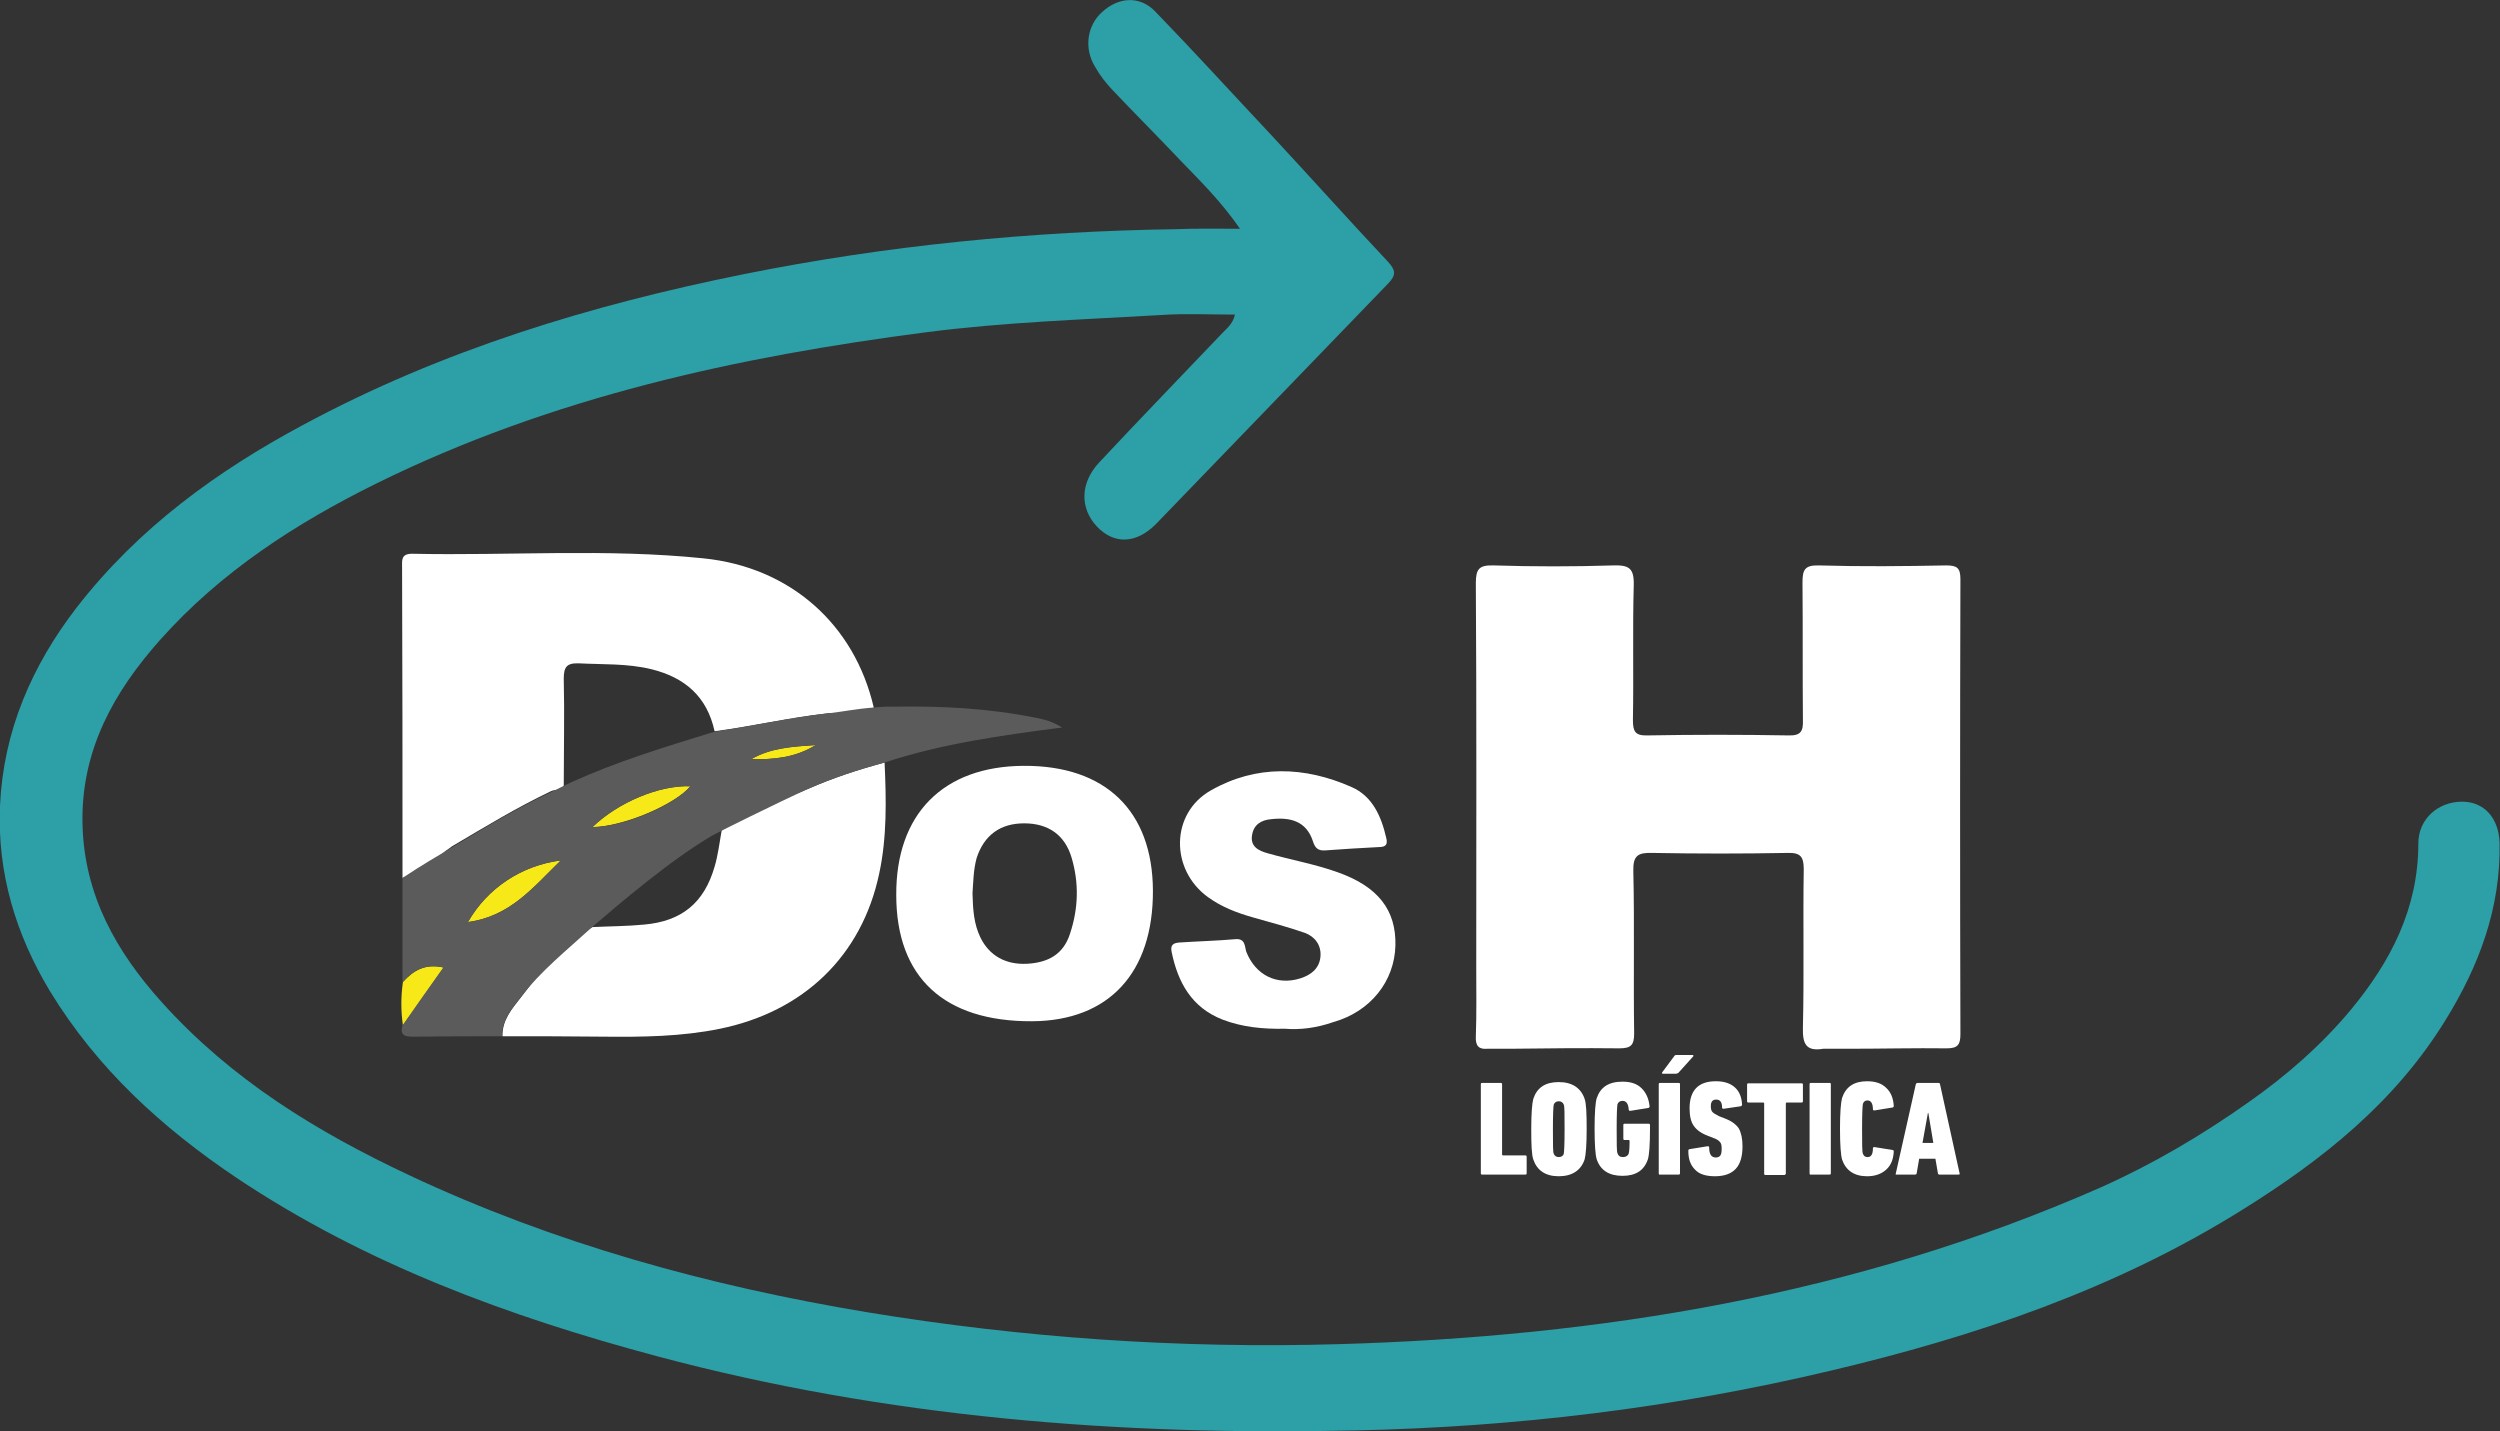
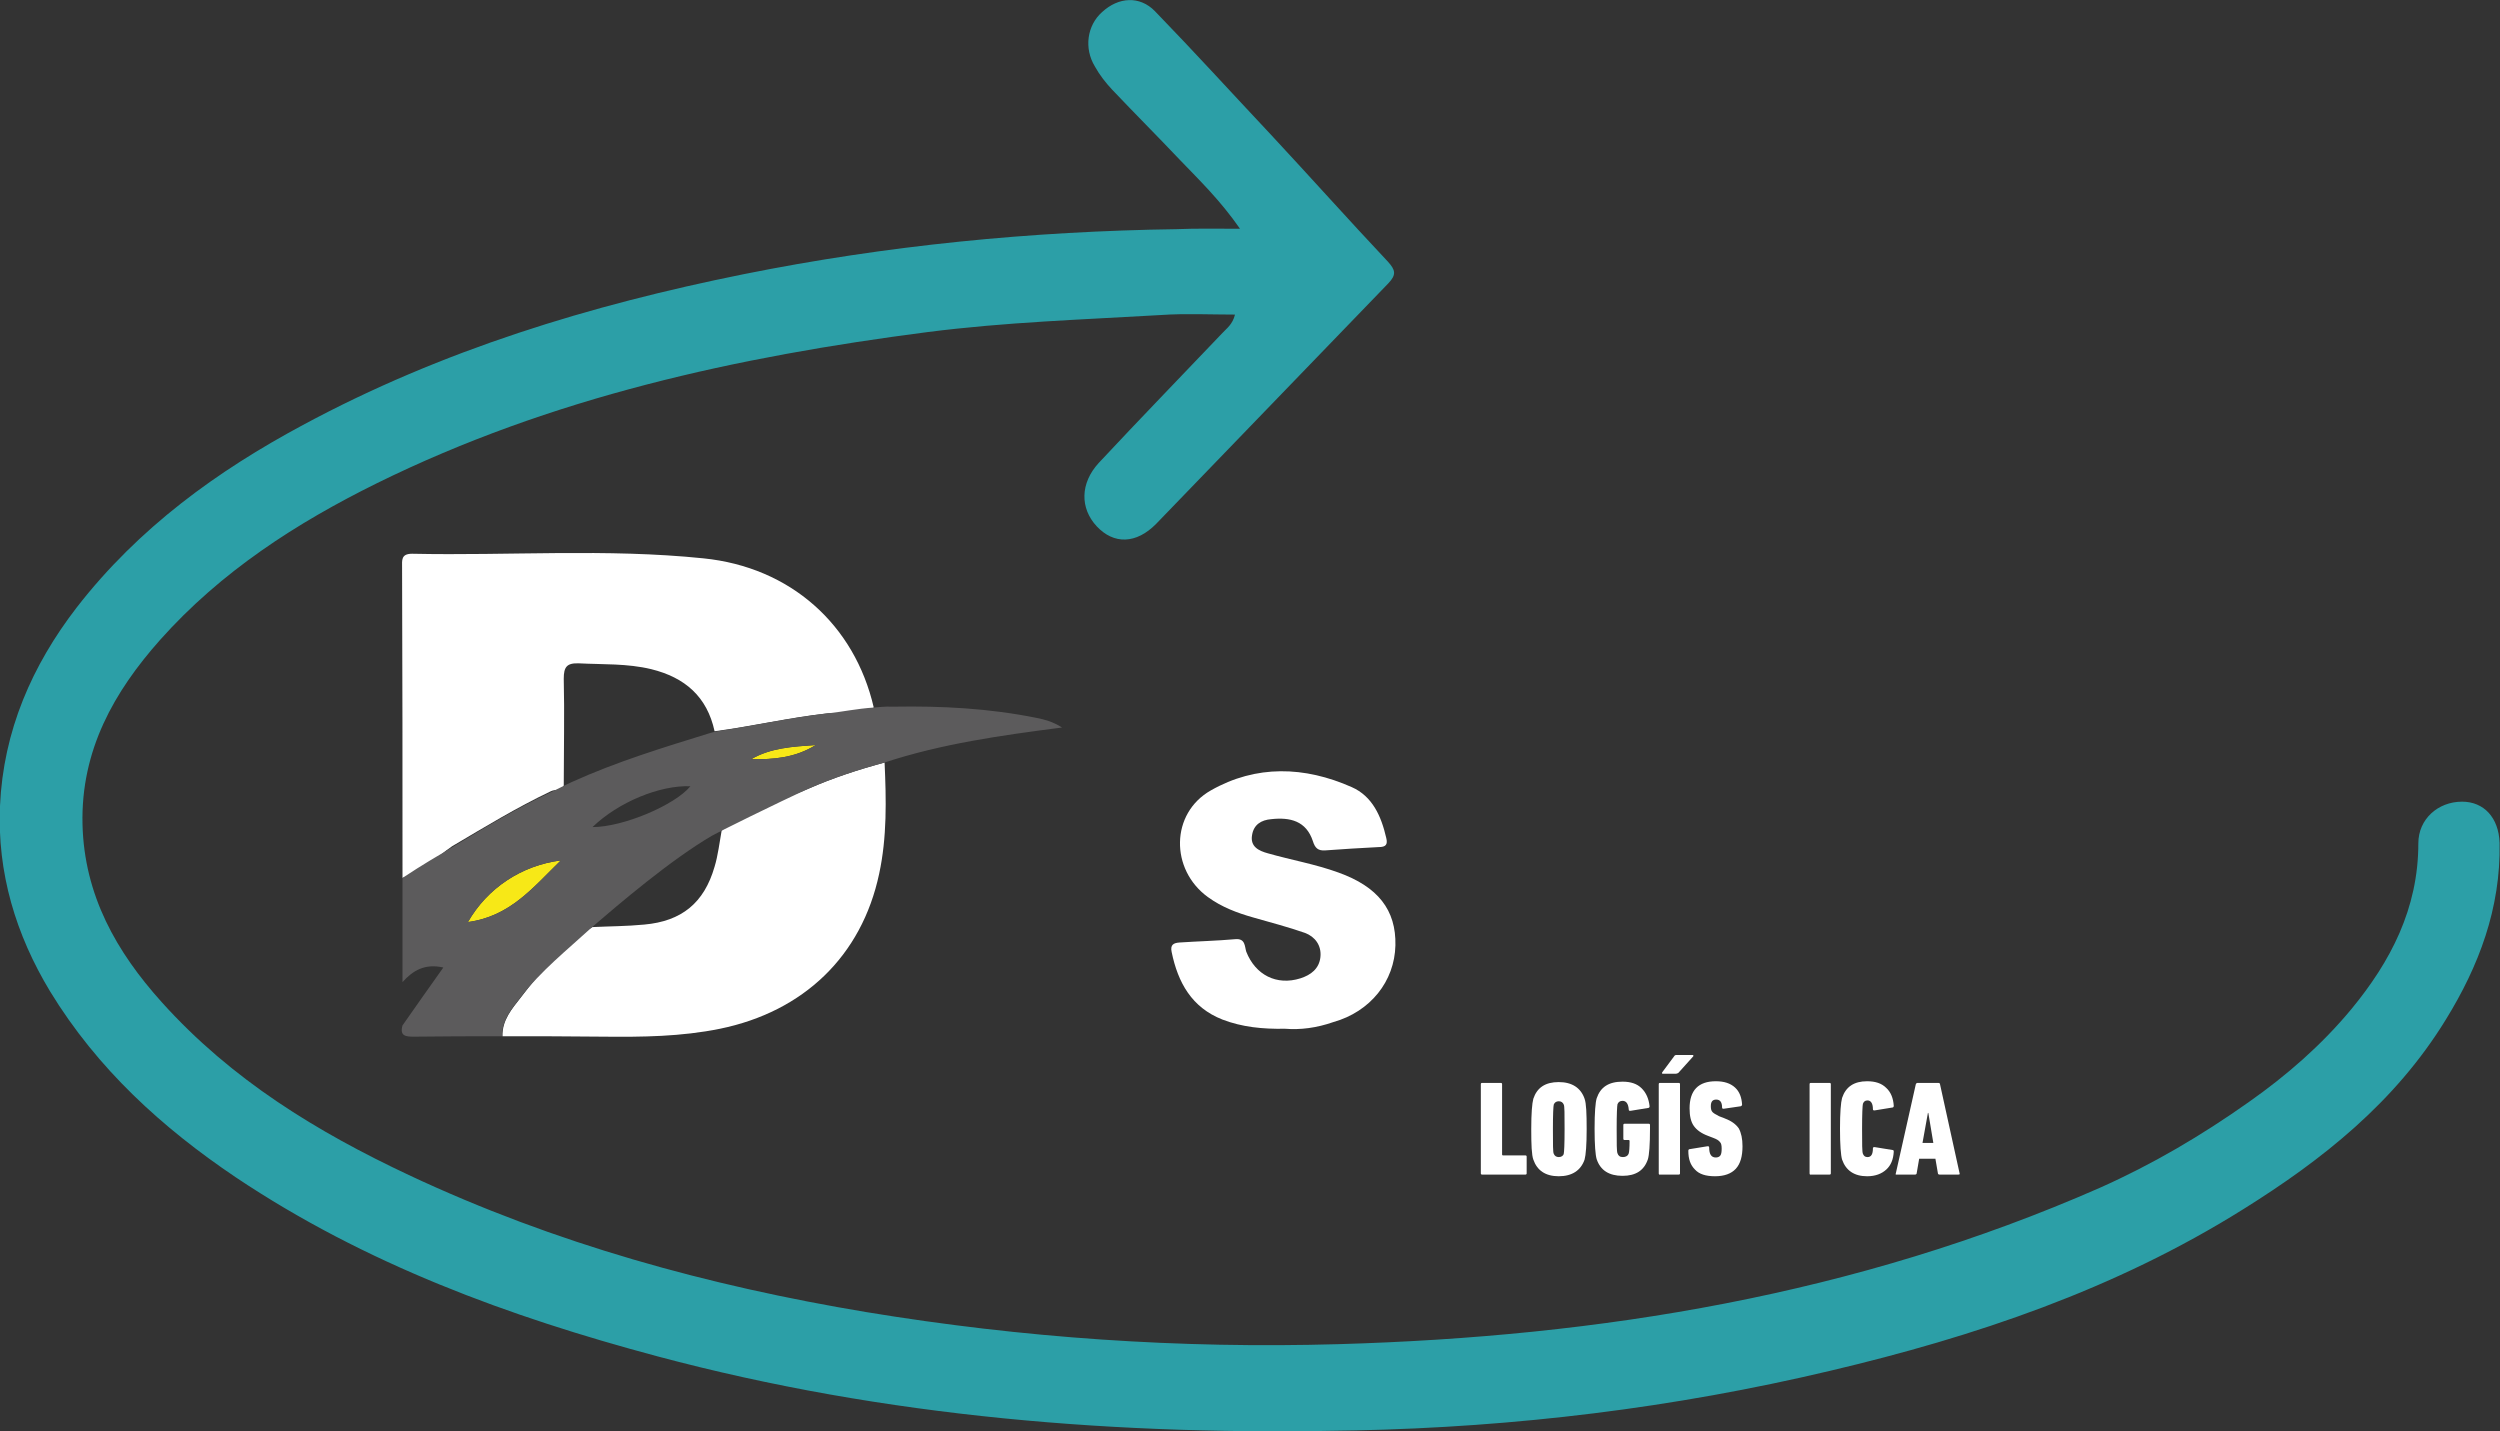
<svg xmlns="http://www.w3.org/2000/svg" id="Capa_2_00000086672486201623592050000009278065511916368008_" x="0px" y="0px" viewBox="0 0 600 343.5" style="enable-background:new 0 0 600 343.5;" xml:space="preserve">
  <rect x="0" y="0" width="600" height="343.5" fill="#333333" stroke="none" />
  <style type="text/css">	.st0{fill:#2C9FA7;}	.st1{fill:#FFFFFF;}	.st2{fill:#F7E817;}	.st3{fill:#5C5B5C;}</style>
  <g id="Capa_1-2">
    <path class="st0" d="M297.6,54.9c-4.8-6.9-9.7-11.6-14.4-16.5c-5.4-5.7-10.9-11.2-16.3-16.9c-1.5-1.6-3-3.5-4.1-5.5  c-2.7-4.4-1.9-9.9,1.7-13.1c3.9-3.6,9-4,12.7-0.2c9.4,9.7,18.5,19.7,27.8,29.6c9.4,10.1,18.6,20.4,28.1,30.5c1.8,2,2.1,3.1,0.1,5.2  c-18.6,19.2-37.1,38.5-55.7,57.7c-4.8,4.9-10.2,5-14.3,0.6c-4-4.3-4-10.3,0.5-15.2c9.8-10.5,19.8-20.8,29.7-31.2c1-1.1,2.4-2,3-4.4  c-6,0-11.9-0.3-17.7,0.1c-18.7,1.1-37.4,1.7-56.1,4.1C177,85.6,132.4,95.3,90.4,116c-19.2,9.5-37.3,21.1-52,37.6  c-11,12.4-19,26.4-18.6,44.2c0.4,17.1,8.2,30.7,19,42.7c16.8,18.7,37.4,31.2,59.3,41.5c35.1,16.5,72,26.6,109.8,32.9  c37.5,6.2,75.3,8.8,113.3,7.7c62.8-1.8,124.2-11.8,182.7-37.5c12.6-5.6,24.5-12.6,35.8-20.6c9.1-6.4,17.5-13.7,24.7-22.4  c9.3-11.3,16-24,16-39.7c0-5.8,4.7-10,10.5-10c5.2,0,8.8,3.8,9,9.9c0.3,15.7-5,29.6-12.9,42.4c-12.2,19.9-29.7,33.7-48.6,45.5  c-30.8,19.3-64.5,30.6-99.2,38.8c-37.5,8.9-75.5,13.5-113.9,14.3c-56.6,1.3-112.6-3.1-167.6-17.8c-35.5-9.5-70-22.1-101.2-43  c-17.5-11.8-33.1-25.9-44.5-44.6c-8.2-13.6-12.7-28.4-12-44.5c0.8-18,7.7-33.7,18.4-47.6c14.9-19.2,33.8-32.8,54.3-43.8  c33.4-18,69.1-28.8,105.8-36.2c34.3-6.9,69-10.3,103.9-10.8C287.2,54.8,291.9,54.9,297.6,54.9L297.6,54.9z" />
-     <path class="st1" d="M357,251.7c-2.1,0.2-2.9-0.7-2.8-2.9c0.2-5.6,0.1-11.1,0.1-16.7c0-30.7,0.1-61.4-0.1-92.1  c0-3.5,0.8-4.4,4.3-4.3c9.6,0.3,19.1,0.3,28.7,0c3.7-0.1,5,0.6,4.9,4.7c-0.3,10.8,0,21.6-0.2,32.4c0,2.7,0.5,3.8,3.5,3.7  c11.3-0.2,22.5-0.2,33.8,0c3,0.1,3.6-1,3.5-3.7c-0.1-10.9,0-21.9-0.1-32.9c0-3,0.4-4.3,3.9-4.2c10.2,0.3,20.4,0.2,30.6,0  c2.6,0,3.4,0.6,3.4,3.3c-0.1,36.4-0.1,72.8,0,109.2c0,2.6-0.7,3.4-3.3,3.4c-7.7-0.1-15.4,0.1-23.1,0.1c-1.5,0-3.1,0-4.6,0  c-0.6,0-1.3,0-1.9,0c-4.2,0.7-5-1.2-4.9-5.1c0.3-12.6,0-25.3,0.2-38c0-3-0.8-4-3.9-3.9c-10.8,0.2-21.6,0.2-32.4,0  c-3.5-0.1-4.7,0.6-4.6,4.4c0.3,13,0,25.9,0.2,38.9c0,2.9-0.8,3.6-3.6,3.6c-8.6-0.1-17.3,0-26,0.1  C360.7,251.7,358.9,251.7,357,251.7L357,251.7z" />
    <path class="st1" d="M96.6,210.7c0-24.8,0-49.7-0.1-74.5c0-1.7-0.3-3.3,2.4-3.3c23.3,0.5,46.6-1.3,69.9,1.1  c20.9,2.1,36.3,15.9,40.9,35.8c-3.4,2.3-7.4,1-11.1,1.4c-9.1,1-18,3.1-27.1,4.3c-1.8-8.3-7.1-12.9-15.2-14.9  c-5.8-1.4-11.6-1.1-17.4-1.4c-2.9-0.1-3.6,0.9-3.6,3.7c0.2,8.2,0,17.4,0,25.6c-0.5,1.5-1.9,0.8-3.1,1.4  c-8.2,3.9-15.9,8.6-23.7,13.2C104.6,205.7,101.5,209.7,96.6,210.7L96.6,210.7z" />
    <path class="st1" d="M120.6,248.7c-0.1-3.9,2.3-6.6,4.4-9.3c4.9-6.4,10-12.8,17.2-16.9c4.1-0.2,8.3-0.2,12.4-0.6  c9-0.8,14.4-5.2,16.9-13.9c0.8-2.6,1.2-5.9,1.7-8.7c6.1-5.1,13.6-6.9,20.8-10c5.9-2.6,12-4.6,18.3-6.3c0.4,8.9,0.6,17.9-1.3,26.7  c-4.2,19.8-18.2,33.1-38.2,37.2c-9.3,1.9-18.7,2-28.1,1.9C136.6,248.7,128.6,248.7,120.6,248.7L120.6,248.7z" />
-     <path class="st1" d="M245.7,183.8c19.6-0.1,30.9,10.8,31,29.9c0.1,19.7-10.5,31.3-29,31.4c-21.1,0.1-32.6-10.5-32.6-30.3  C215,195.4,226.3,183.9,245.7,183.8L245.7,183.8z M233.4,214.4c0.1,3.8,0.3,7.3,1.9,10.6c2.1,4.3,6,6.6,11.3,6.3  c4.9-0.3,8.6-2.2,10.2-7.2c2-6,2.2-12.1,0.4-18.2c-1.6-5.5-5.6-8.3-11.4-8.3c-5.7,0-9.6,2.8-11.4,8.3  C233.6,208.8,233.6,211.7,233.4,214.4L233.4,214.4z" />
    <path class="st1" d="M308.4,246.9c-5.4,0.1-10.3-0.4-15-2.2c-7.4-2.9-10.7-8.9-12.2-16.2c-0.4-1.8,0.5-2.2,1.9-2.3  c4.5-0.3,8.9-0.4,13.4-0.8c2.4-0.2,2.2,1.7,2.6,3c2.2,5.6,7.3,8.2,13,6.4c2.5-0.8,4.5-2.3,4.8-5.1c0.3-2.8-1.3-4.9-3.7-5.8  c-4-1.4-8.2-2.5-12.4-3.7c-3.9-1.1-7.6-2.5-10.9-4.9c-9.1-6.6-9-20.1,0.7-25.6c10.9-6.2,22.5-5.8,33.8-0.8c5,2.2,7.1,7,8.3,12.2  c0.4,1.6-0.1,2.2-1.8,2.2c-4.3,0.2-8.6,0.5-12.9,0.8c-1.7,0.1-2.4-0.6-2.9-2.2c-1.6-4.9-5.5-5.8-10-5.3c-2.4,0.2-4.2,1.3-4.6,3.8  c-0.5,2.8,1.6,3.8,3.8,4.4c5.6,1.6,11.4,2.6,16.9,4.6c9.5,3.4,13.9,9,13.7,17.5c-0.2,8.6-6,15.9-14.9,18.4  C316,246.7,312.1,247.2,308.4,246.9L308.4,246.9z" />
-     <path class="st2" d="M96.7,235.7c2.5-2.8,5.4-4.5,9.8-3.5c-3.3,4.7-6.6,9.3-9.8,13.9C96.2,242.6,96.2,239.2,96.7,235.7L96.7,235.7z  " />
    <path class="st2" d="M112.3,221.3c4.7-8.2,12.9-13.6,22.3-14.8C127.9,213,122.5,219.9,112.3,221.3z" />
-     <path class="st2" d="M142.2,198.5c6.2-6,16.1-10.1,23.5-9.8C162,193.1,149.6,198.4,142.2,198.5z" />
    <path class="st2" d="M180.3,182.2c4.6-2.7,9.8-3,15.5-3.4C190.8,181.9,185.6,182.3,180.3,182.2z" />
    <path class="st3" d="M170.5,175.9c0.8-0.2,1.5-0.4,2.3-0.5c8.6-1.3,17.2-3.2,25.9-4.2c3.7-0.4,6.8-1.1,11.1-1.4  c3.4-0.3,3.1-0.2,4.7-0.2c11.6-0.2,22.9,0.4,34.3,2.7c1.9,0.4,3.7,0.8,6.1,2.3c-14.7,1.9-28.9,3.9-42.6,8.4  c-6.2,1.7-12.4,3.7-18.3,6.3c-7.1,3.2-22.4,10.8-23,11.2c-10,5.8-22.6,16.6-28.9,22c-6,5.5-12.3,10.5-17.2,16.9  c-2.1,2.7-4.5,5.5-4.4,9.3c-7.1,0-14.1,0-21.2,0.1c-2,0-3.4-0.2-2.7-2.7c3.2-4.6,6.4-9.1,9.8-13.9c-4.4-1-7.3,0.7-9.8,3.5l0-25  c5.3-3.5,8-5,12-7.4c7.8-4.7,15.5-9.4,23.7-13.2c1.2-0.6,4.4-2.2,4.9-2.4C148,182.8,159.2,179.4,170.5,175.9L170.5,175.9z   M112.3,221.3c10.2-1.4,15.6-8.3,22.3-14.8C125.2,207.7,117,213.1,112.3,221.3z M142.2,198.5c7.4,0,19.8-5.3,23.5-9.8  C158.4,188.4,148.4,192.5,142.2,198.5z M180.3,182.2c5.3,0.1,10.5-0.3,15.5-3.4C190.1,179.2,185,179.5,180.3,182.2z" />
    <path class="st1" d="M355.4,281.6v-21.4c0-0.2,0.1-0.3,0.3-0.3h4.5c0.2,0,0.3,0.1,0.3,0.3v16.9c0,0.1,0.1,0.2,0.2,0.2h5.4  c0.2,0,0.3,0.1,0.3,0.3v4c0,0.2-0.1,0.3-0.3,0.3h-10.4C355.5,281.9,355.4,281.8,355.4,281.6L355.4,281.6z" />
    <path class="st1" d="M374.1,282.3c-3.2,0-5.2-1.4-6.1-4c-0.4-1.1-0.5-3.5-0.5-7.3s0.2-6.2,0.5-7.3c0.9-2.7,2.9-4,6.1-4  s5.3,1.4,6.2,4c0.4,1.1,0.5,3.5,0.5,7.3s-0.2,6.2-0.5,7.3C379.4,280.9,377.3,282.3,374.1,282.3z M374.1,277.7  c0.6,0,1.1-0.3,1.2-0.8c0.1-0.4,0.2-2.3,0.2-5.9s0-5.6-0.2-5.9c-0.2-0.5-0.6-0.8-1.2-0.8s-1,0.3-1.2,0.8c-0.1,0.4-0.2,2.3-0.2,5.9  s0,5.6,0.2,5.9C373.1,277.4,373.5,277.7,374.1,277.7z" />
    <path class="st1" d="M383.2,278.2c-0.3-1-0.5-3.4-0.5-7.3s0.2-6.3,0.5-7.3c0.9-2.7,2.9-4,6.2-4c2,0,3.5,0.5,4.6,1.6  s1.7,2.5,1.9,4.3c0,0.2-0.1,0.4-0.3,0.4l-4.3,0.7c-0.2,0-0.4,0-0.4-0.3c-0.1-1.4-0.6-2.1-1.5-2.1c-0.6,0-1,0.3-1.2,0.8  c-0.1,0.4-0.2,2.3-0.2,5.9s0,5.5,0.2,5.9c0.2,0.6,0.6,0.9,1.3,0.9s1.2-0.3,1.4-0.9c0.1-0.3,0.2-1.3,0.2-3c0-0.1-0.1-0.2-0.2-0.2h-1  c-0.2,0-0.3-0.1-0.3-0.3V270c0-0.2,0.1-0.3,0.3-0.3h5.8c0.2,0,0.3,0.1,0.3,0.3v0.9c0,3.9-0.2,6.3-0.5,7.3c-0.9,2.7-2.9,4-6.1,4  S384.1,280.9,383.2,278.2z" />
    <path class="st1" d="M398.1,281.6v-21.4c0-0.2,0.1-0.3,0.3-0.3h4.5c0.2,0,0.3,0.1,0.3,0.3v21.4c0,0.2-0.1,0.3-0.3,0.3h-4.5  C398.2,282,398.1,281.8,398.1,281.6z M402.2,257.7h-3.1c-0.1,0-0.2,0-0.2-0.1c0-0.1,0-0.1,0-0.2l2.9-3.9c0.1-0.2,0.3-0.3,0.5-0.3  h3.9c0.1,0,0.2,0,0.2,0.1s0,0.1,0,0.2l-3.6,4C402.6,257.6,402.4,257.7,402.2,257.7L402.2,257.7z" />
    <path class="st1" d="M418.2,275.1c0,2.4-0.5,4.2-1.6,5.4c-1.1,1.2-2.8,1.8-5,1.8s-3.8-0.5-4.8-1.6c-1.1-1.1-1.6-2.5-1.6-4.5  c0-0.2,0.1-0.4,0.3-0.4l4.3-0.7c0.2,0,0.4,0,0.4,0.3c0,1.6,0.5,2.4,1.6,2.4c0.5,0,0.9-0.2,1.1-0.5s0.3-0.8,0.3-1.6  s-0.1-1.3-0.4-1.6c-0.3-0.4-0.8-0.7-1.6-1l-1.3-0.5c-1.6-0.6-2.7-1.4-3.4-2.4c-0.7-1-1-2.4-1-4.2c0-4.3,2.1-6.5,6.3-6.5  c2,0,3.5,0.5,4.6,1.5c1.1,1,1.6,2.4,1.7,4.1c0,0.2-0.1,0.3-0.3,0.4l-4.1,0.6c-0.2,0-0.4,0-0.4-0.3c0-1.3-0.5-1.9-1.4-1.9  s-1.3,0.5-1.3,1.6c0,0.6,0.1,1.1,0.4,1.4c0.3,0.3,0.8,0.6,1.6,1l1.3,0.5c1.6,0.6,2.7,1.4,3.4,2.4  C417.9,271.9,418.2,273.3,418.2,275.1L418.2,275.1z" />
-     <path class="st1" d="M428.2,282h-4.5c-0.2,0-0.3-0.1-0.3-0.3v-16.9c0-0.1-0.1-0.2-0.2-0.2h-3.6c-0.2,0-0.3-0.1-0.3-0.3v-4  c0-0.2,0.1-0.3,0.3-0.3h12.8c0.2,0,0.3,0.1,0.3,0.3v4c0,0.2-0.1,0.3-0.3,0.3h-3.6c-0.1,0-0.2,0.1-0.2,0.2v16.9  C428.5,281.9,428.4,282,428.2,282L428.2,282z" />
    <path class="st1" d="M434.3,281.6v-21.4c0-0.2,0.1-0.3,0.3-0.3h4.5c0.2,0,0.3,0.1,0.3,0.3v21.4c0,0.2-0.1,0.3-0.3,0.3h-4.5  C434.4,282,434.3,281.8,434.3,281.6z" />
    <path class="st1" d="M442.1,278.3c-0.3-1-0.5-3.5-0.5-7.4s0.2-6.3,0.5-7.4c0.9-2.7,2.9-4,6-4c2,0,3.5,0.5,4.6,1.6  c1.1,1,1.7,2.5,1.8,4.3c0,0.2-0.1,0.4-0.3,0.4l-4.3,0.7c-0.2,0-0.4,0-0.4-0.3c0-1.4-0.5-2.1-1.3-2.1c-0.6,0-0.9,0.3-1.1,0.8  c-0.1,0.4-0.2,2.4-0.2,6s0,5.6,0.2,6c0.2,0.5,0.5,0.8,1.1,0.8c0.9,0,1.3-0.7,1.3-2.1c0-0.2,0.1-0.3,0.4-0.3l4.3,0.7  c0.2,0,0.3,0.1,0.3,0.4c-0.1,1.9-0.7,3.3-1.8,4.3c-1.1,1-2.6,1.6-4.6,1.6C445,282.3,443,280.9,442.1,278.3L442.1,278.3z" />
    <path class="st1" d="M455,281.6l4.8-21.4c0.1-0.2,0.2-0.3,0.4-0.3h5c0.2,0,0.4,0.1,0.4,0.3l4.7,21.4c0.1,0.2,0,0.3-0.3,0.3h-4.5  c-0.2,0-0.4-0.1-0.4-0.3l-0.6-3.5h-3.9l-0.6,3.5c0,0.2-0.2,0.3-0.4,0.3h-4.5C455,282,454.9,281.8,455,281.6L455,281.6z   M461.4,274.3h2.6l-1.2-7.2h-0.1L461.4,274.3L461.4,274.3z" />
  </g>
</svg>